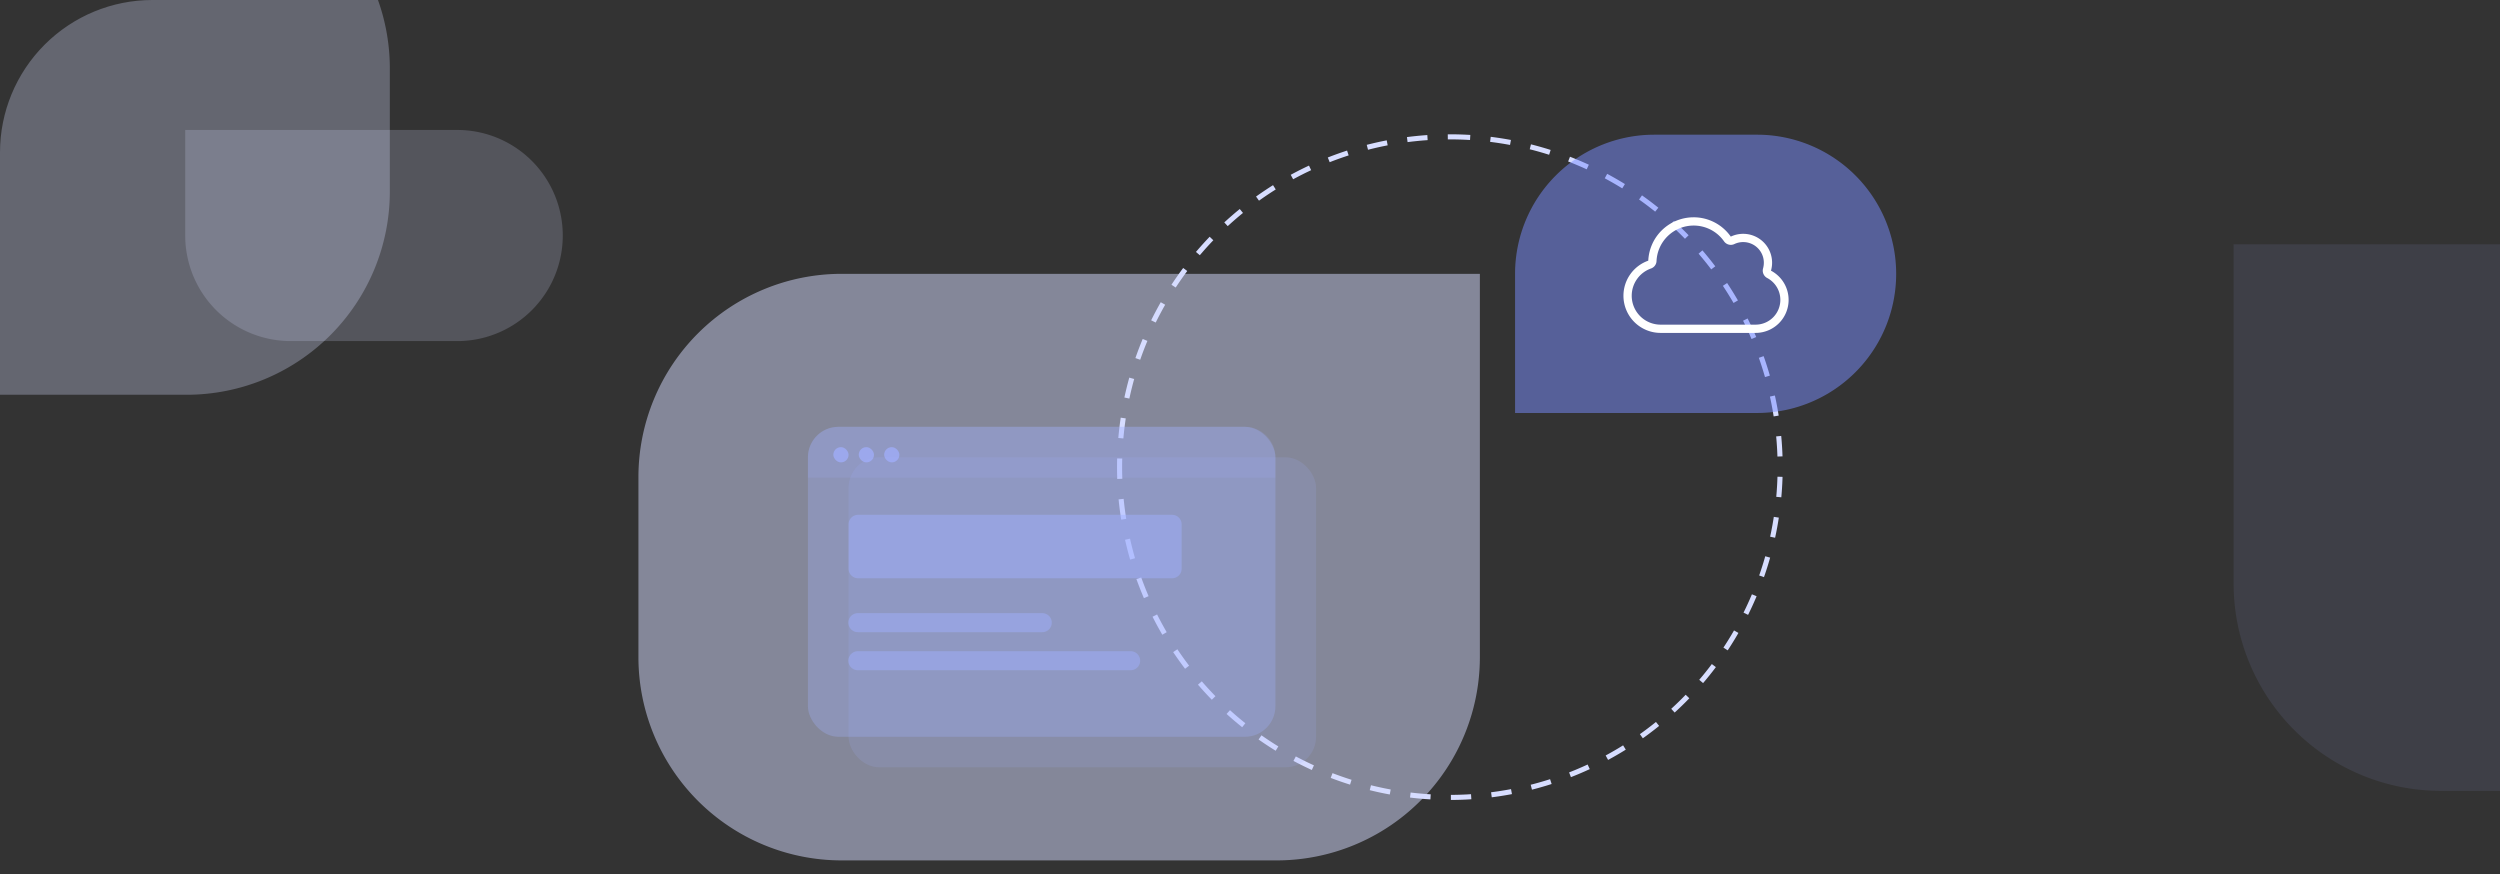
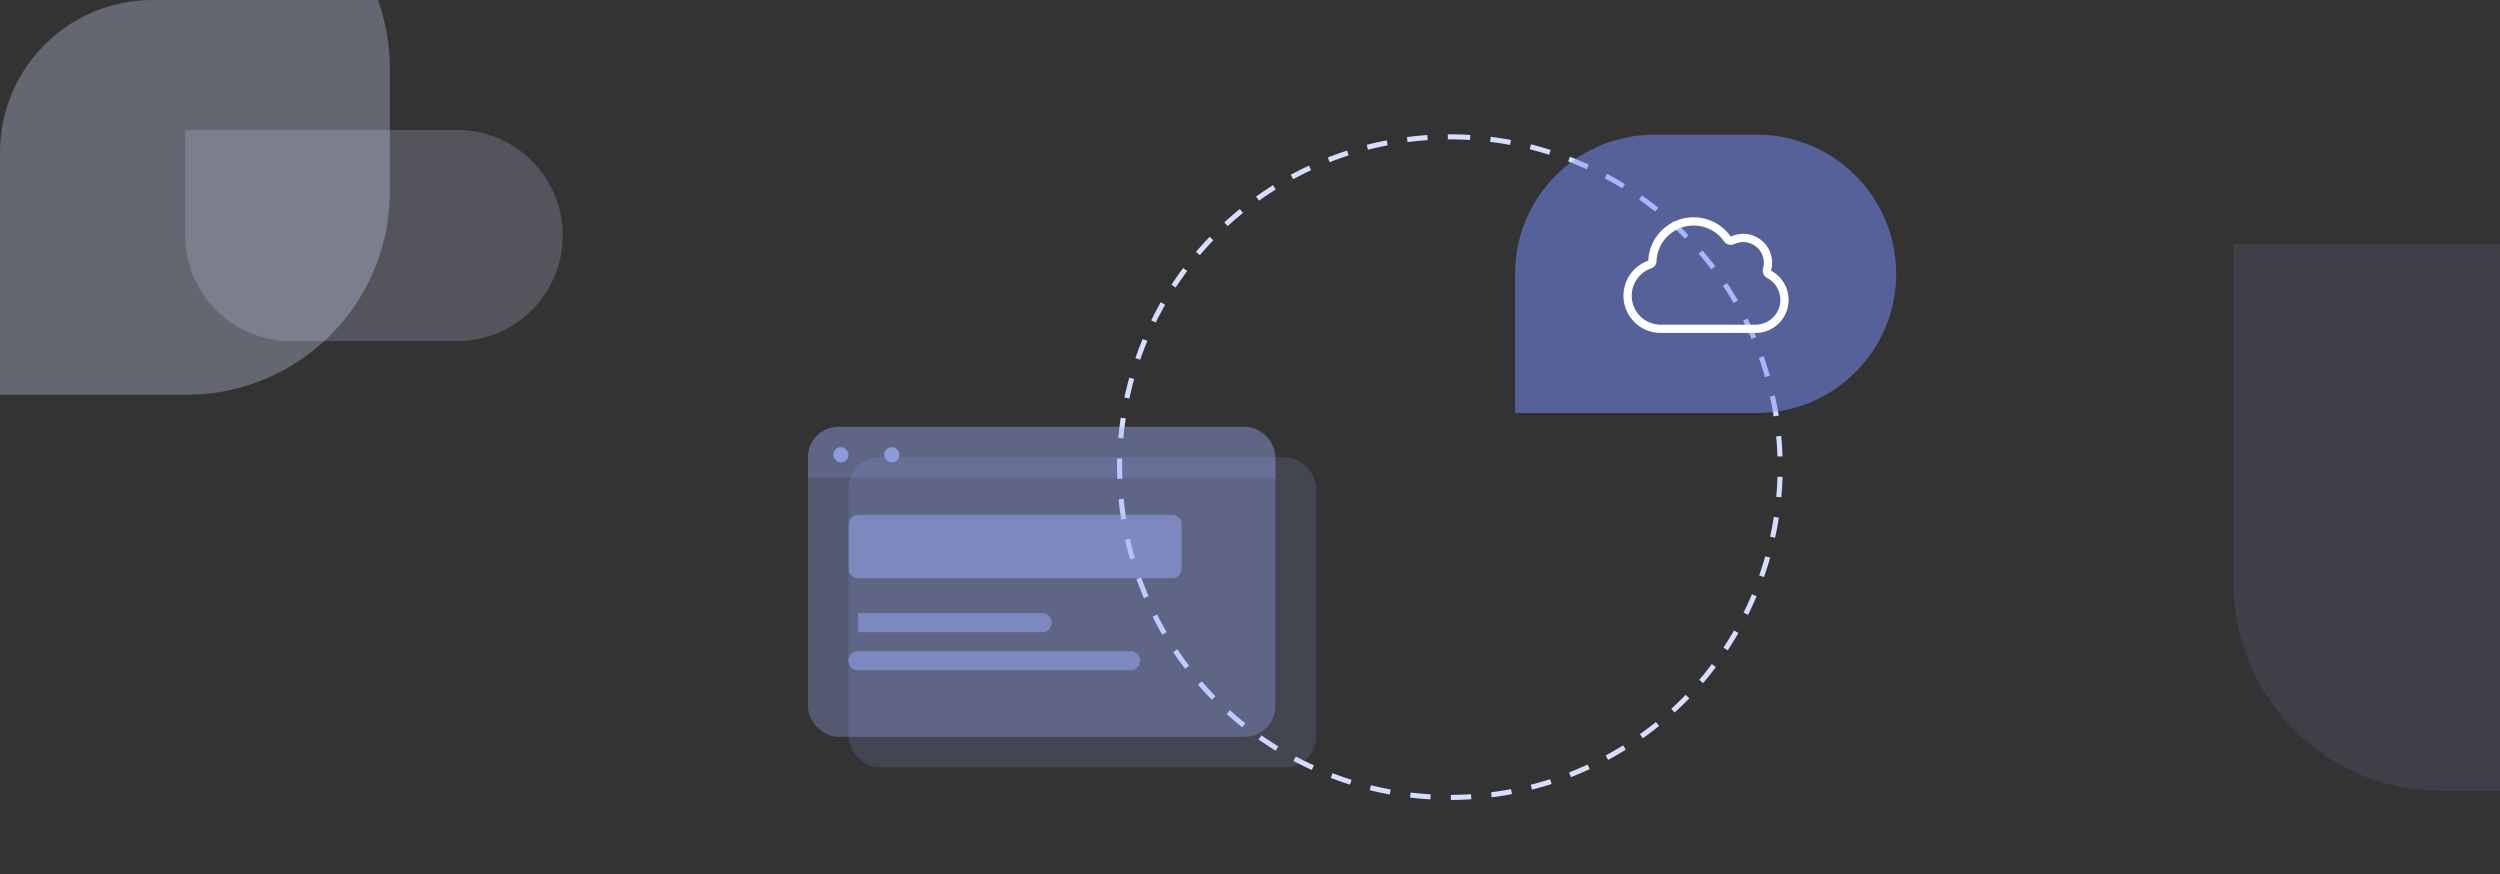
<svg xmlns="http://www.w3.org/2000/svg" width="492" height="172" viewBox="0 0 492 172">
  <rect x="0" y="0" width="492" height="172" fill="#333333" stroke="none" />
  <defs>
    <style>
      .cls-1, .cls-4, .cls-5, .cls-7 {
        fill: #d7ddff;
      }

      .cls-1 {
        stroke: rgba(255,255,255,0.5);
      }

      .cls-1, .cls-4 {
        opacity: 0.2;
      }

      .cls-2 {
        clip-path: url(#clip-path);
      }

      .cls-3 {
        fill: #a1b0ff;
        opacity: 0.1;
      }

      .cls-4, .cls-5 {
        stroke: rgba(0,0,0,0);
      }

      .cls-5 {
        opacity: 0.3;
      }

      .cls-6 {
        fill: none;
        stroke: #d7ddff;
        stroke-dasharray: 4;
      }

      .cls-12, .cls-7 {
        opacity: 0.5;
      }

      .cls-8 {
        fill: rgba(161,176,255,0.15);
      }

      .cls-9 {
        fill: rgba(161,176,255,0.3);
      }

      .cls-10 {
        fill: rgba(161,176,255,0.7);
      }

      .cls-11 {
        fill: rgba(161,176,255,0.47);
      }

      .cls-12 {
        fill: #7a8fff;
      }

      .cls-13 {
        fill: #fff;
      }
    </style>
    <clipPath id="clip-path">
      <path id="Rectangle_32449" data-name="Rectangle 32449" class="cls-1" d="M30,0H462a30,30,0,0,1,30,30V172a0,0,0,0,1,0,0H0a0,0,0,0,1,0,0V30A30,30,0,0,1,30,0Z" />
    </clipPath>
  </defs>
  <g id="Mask_Group_20903" data-name="Mask Group 20903" class="cls-2">
    <g id="Group_41295" data-name="Group 41295" transform="translate(-64.005 -26.539)">
      <path id="Path_52589" data-name="Path 52589" class="cls-3" d="M827.393,150.86H948.254a40.8,40.8,0,0,1,40.851,40.759v26.048a40.8,40.8,0,0,1-40.851,40.759H868.244a40.8,40.8,0,0,1-40.851-40.759Z" transform="translate(-323.814 -76.247)" />
      <path id="Path_53080" data-name="Path 53080" class="cls-4" d="M20.776,0h32.9A20.776,20.776,0,0,1,74.448,20.776V41.551H20.776A20.776,20.776,0,0,1,20.776,0Z" transform="translate(174.903 93.666) rotate(180)" />
      <path id="Path_53079" data-name="Path 53079" class="cls-5" d="M40,0h60.724a40,40,0,0,1,40,40v64.229H40a40,40,0,0,1-40-40V40A40,40,0,0,1,40,0Z" transform="translate(140.724 104.229) rotate(180)" />
      <g id="Group_41304" data-name="Group 41304" transform="translate(189.648 47.23)">
        <path id="Path_53084" data-name="Path 53084" class="cls-6" d="M65,0A65,65,0,1,1,0,65,65,65,0,0,1,65,0Z" transform="translate(94.69 6.241)" />
        <g id="Group_41303" data-name="Group 41303" transform="translate(0 33.2)">
-           <path id="Path_53081" data-name="Path 53081" class="cls-7" d="M40,0H165.595V75.436a40,40,0,0,1-40,40H40a40,40,0,0,1-40-40V40A40,40,0,0,1,40,0Z" />
          <rect id="Rectangle_32660" data-name="Rectangle 32660" class="cls-8" width="92" height="61" rx="6" transform="translate(41.357 36.108)" />
          <rect id="Rectangle_32655" data-name="Rectangle 32655" class="cls-9" width="92" height="61" rx="6" transform="translate(33.357 30.108)" />
          <path id="Rectangle_32656" data-name="Rectangle 32656" class="cls-8" d="M6,0H86a6,6,0,0,1,6,6v4a0,0,0,0,1,0,0H0a0,0,0,0,1,0,0V6A6,6,0,0,1,6,0Z" transform="translate(33.357 30.108)" />
          <rect id="Rectangle_32657" data-name="Rectangle 32657" class="cls-10" width="3" height="3" rx="1.5" transform="translate(38.357 34.108)" />
-           <rect id="Rectangle_32658" data-name="Rectangle 32658" class="cls-10" width="3" height="3" rx="1.5" transform="translate(43.357 34.108)" />
          <rect id="Rectangle_32659" data-name="Rectangle 32659" class="cls-10" width="3" height="3" rx="1.5" transform="translate(48.357 34.108)" />
          <g id="Group_41737" data-name="Group 41737" transform="translate(41.357 47.425)">
            <g id="Group_41045" data-name="Group 41045" transform="translate(0 19.35)">
-               <path id="Path_52510" data-name="Path 52510" class="cls-11" d="M1.873,0h36.2a1.873,1.873,0,1,1,0,3.745H1.873A1.873,1.873,0,1,1,1.873,0Z" transform="translate(0 0)" />
+               <path id="Path_52510" data-name="Path 52510" class="cls-11" d="M1.873,0h36.2a1.873,1.873,0,1,1,0,3.745H1.873Z" transform="translate(0 0)" />
              <path id="Path_52511" data-name="Path 52511" class="cls-11" d="M1.873,0H55.554a1.873,1.873,0,0,1,0,3.745H1.873A1.873,1.873,0,1,1,1.873,0Z" transform="translate(0 7.49)" />
            </g>
            <path id="Path_52509" data-name="Path 52509" class="cls-11" d="M1.873,0h61.8a1.873,1.873,0,0,1,1.873,1.873v8.739a1.873,1.873,0,0,1-1.873,1.873H1.873A1.873,1.873,0,0,1,0,10.611V1.873A1.873,1.873,0,0,1,1.873,0Z" />
          </g>
        </g>
        <g id="Group_41298" data-name="Group 41298" transform="translate(172.522 5.818)">
          <path id="Path_53083" data-name="Path 53083" class="cls-12" d="M27.383,0h20.4a27.383,27.383,0,0,1,0,54.765H0V27.383A27.383,27.383,0,0,1,27.383,0Z" />
          <path id="Path_53082" data-name="Path 53082" class="cls-13" d="M5.571-15.859a4.039,4.039,0,0,1,1.742-.391,4.061,4.061,0,0,1,4.063,4.063,4.239,4.239,0,0,1-.152,1.117,1.636,1.636,0,0,0,.8,1.884,4.87,4.87,0,0,1,2.6,4.311A4.876,4.876,0,0,1,9.75,0H-8.937a5.685,5.685,0,0,1-5.688-5.687,5.693,5.693,0,0,1,3.8-5.368,1.616,1.616,0,0,0,1.082-1.463A7.314,7.314,0,0,1-2.437-19.5a7.293,7.293,0,0,1,5.982,3.108,1.627,1.627,0,0,0,2.026.533Zm-.7-1.468a8.924,8.924,0,0,0-7.312-3.8,8.935,8.935,0,0,0-8.927,8.536,7.322,7.322,0,0,0-4.885,6.9A7.314,7.314,0,0,0-8.938,1.625H9.75a6.5,6.5,0,0,0,6.5-6.5,6.5,6.5,0,0,0-3.468-5.748A5.677,5.677,0,0,0,13-12.187a5.685,5.685,0,0,0-5.687-5.687A5.662,5.662,0,0,0,4.875-17.327Z" transform="translate(37.583 37.382)" />
        </g>
      </g>
    </g>
  </g>
</svg>